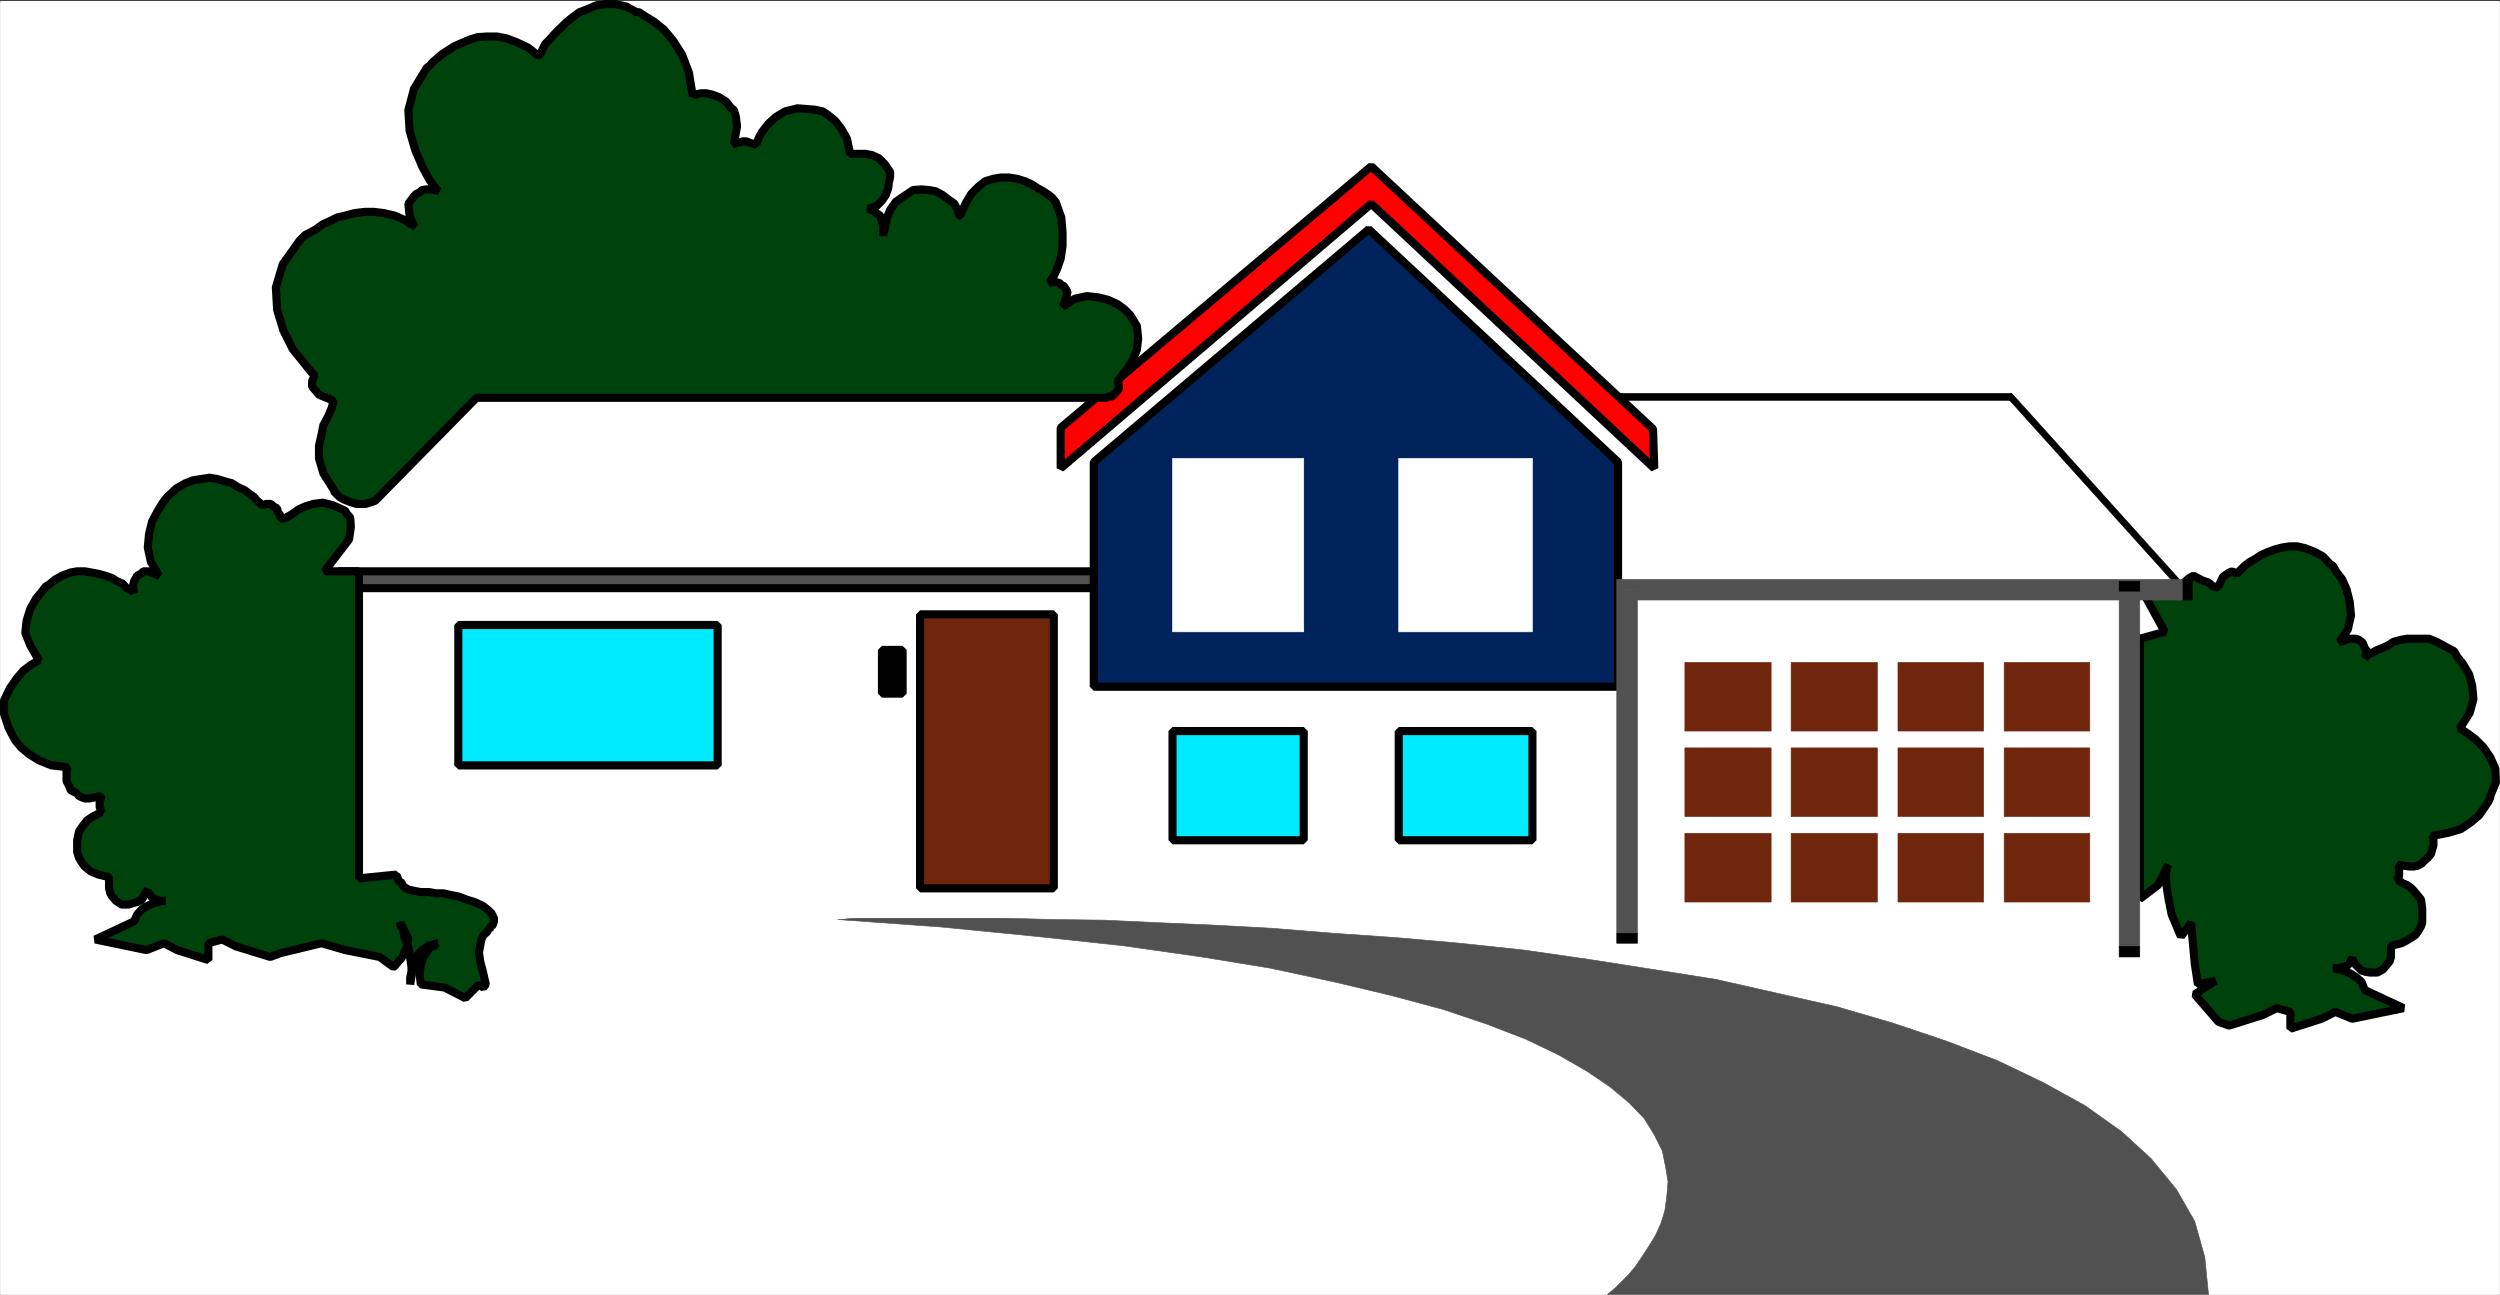
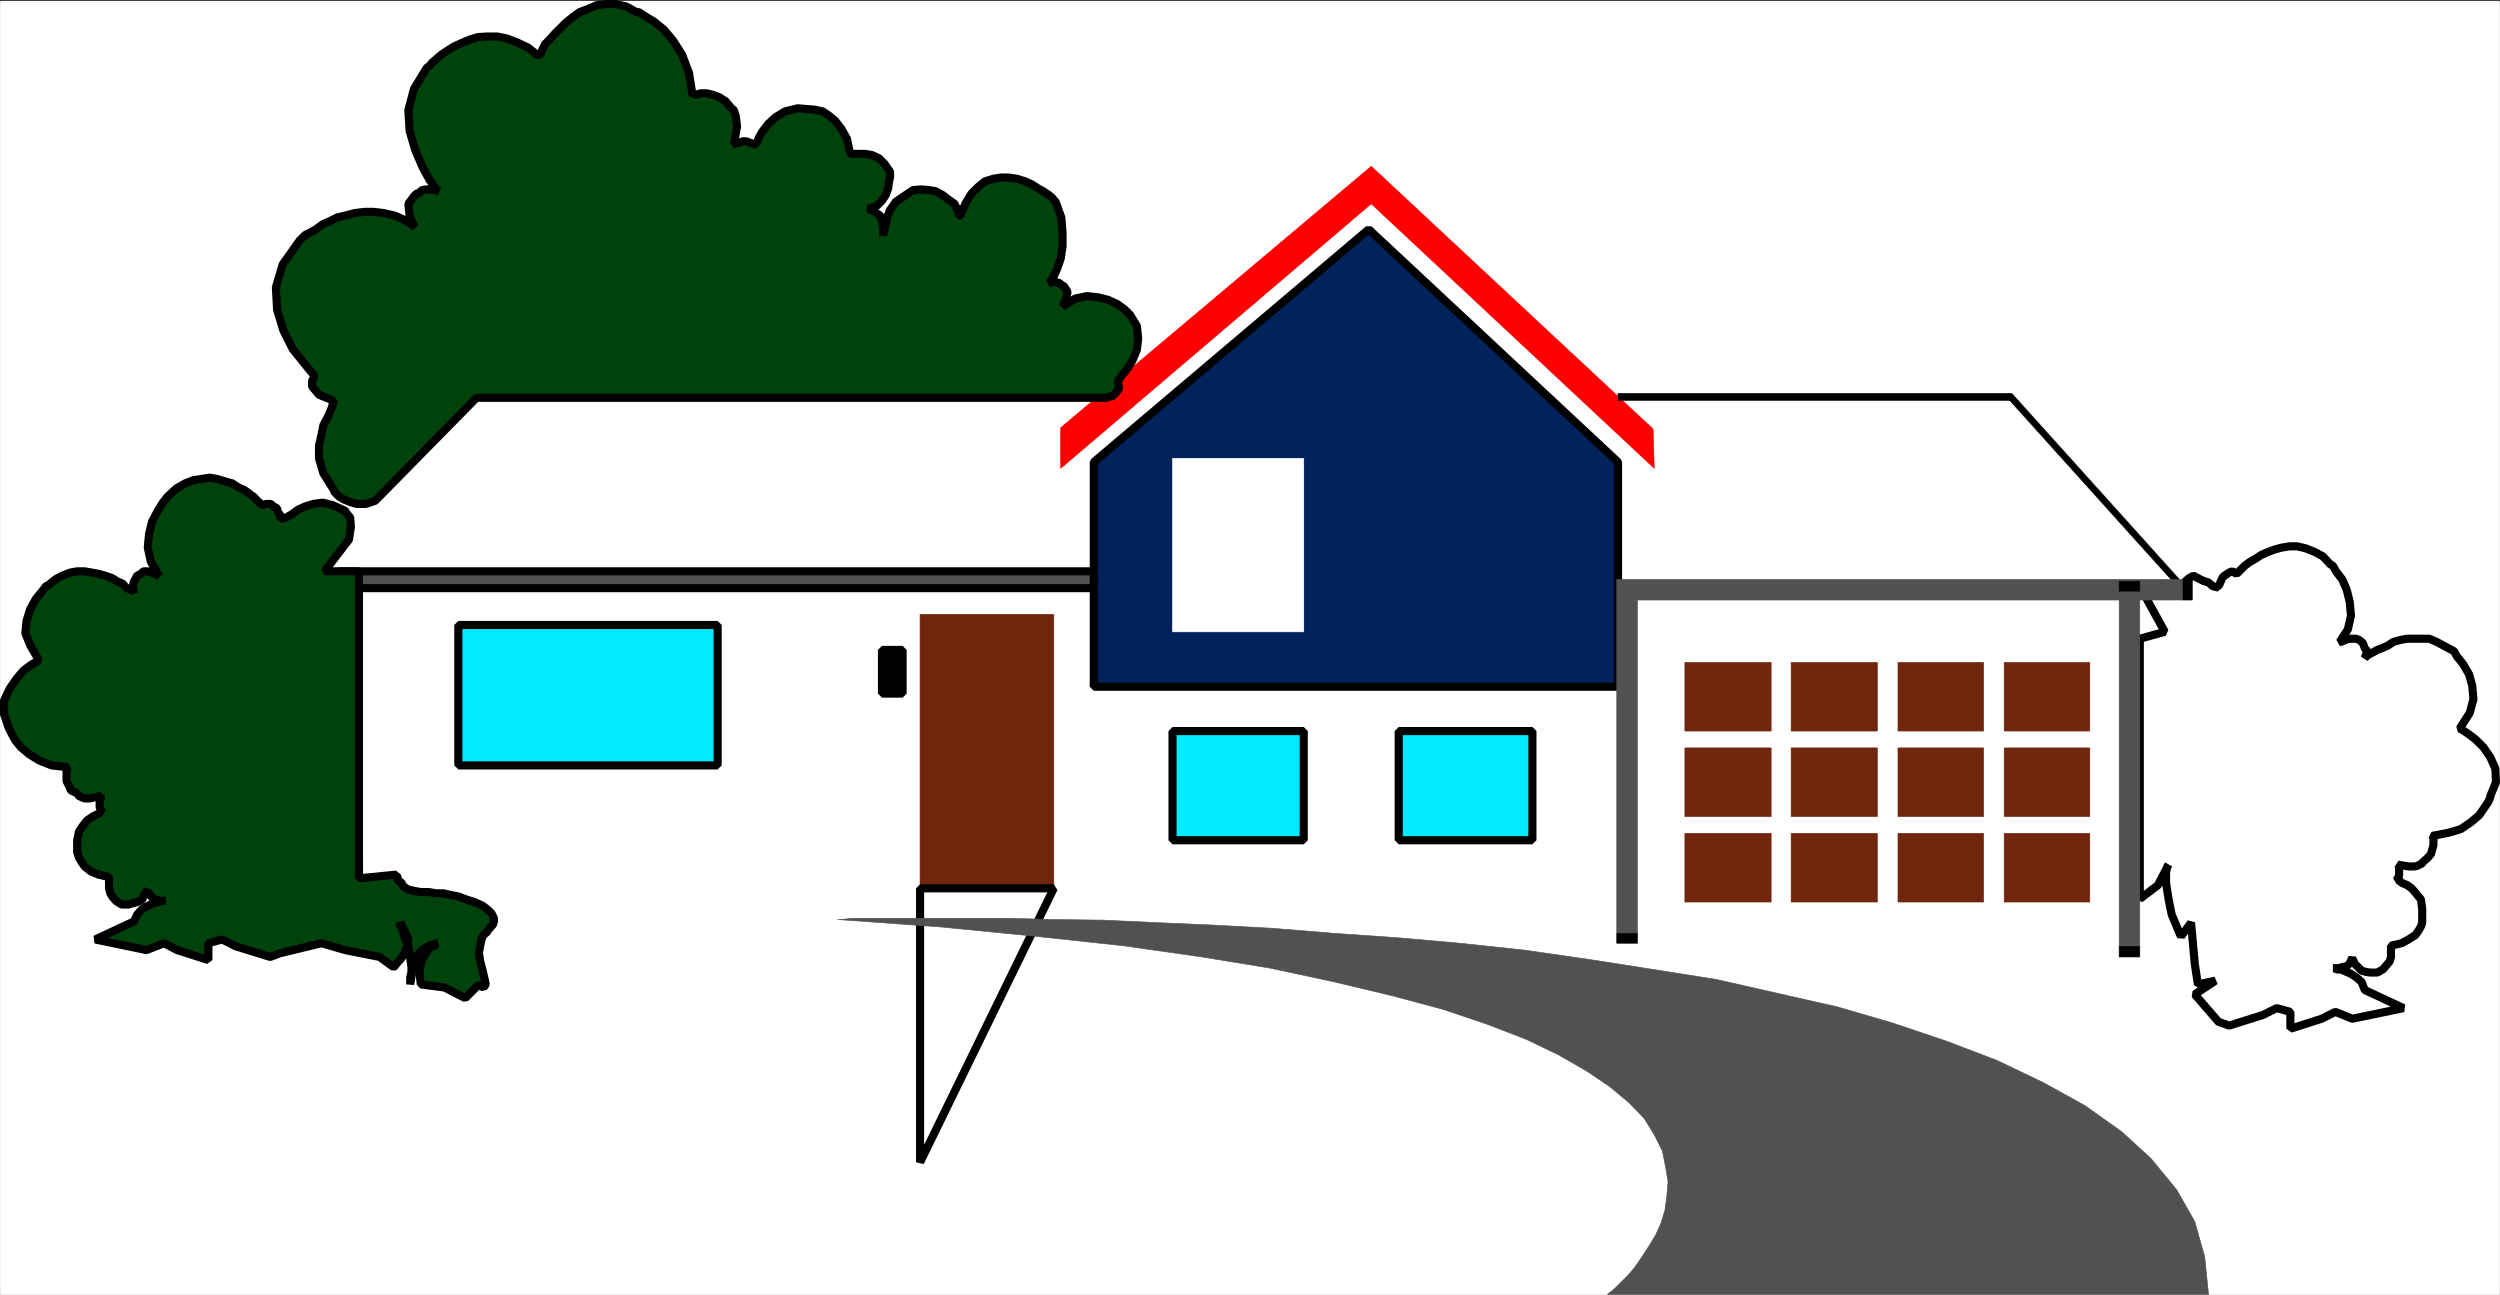
<svg xmlns="http://www.w3.org/2000/svg" width="2997.754" height="1552.7">
  <rect width="100%" height="100%" fill="#333333" stroke="none" />
  <defs>
    <clipPath id="a">
      <path d="M0 0h2997.016v1549.8H0Zm0 0" />
    </clipPath>
    <clipPath id="b">
      <path d="M2558 645h440.969v593H2558Zm0 0" />
    </clipPath>
    <clipPath id="c">
      <path d="M1003 1097h1646v453.781H1003Zm0 0" />
    </clipPath>
  </defs>
  <path fill="#fff" d="M.372 1552.329h2997.015V1.118H.372Zm0 0" />
  <g clip-path="url(#a)" transform="translate(.372 2.606)">
    <path fill="#fff" fill-rule="evenodd" stroke="#fff" stroke-linecap="square" stroke-linejoin="bevel" stroke-miterlimit="10" stroke-width=".743" d="M0 1549.723h2997.016V-1.488H0Zm0 0" />
  </g>
  <path fill="#00235c" fill-rule="evenodd" stroke="#00235c" stroke-linecap="square" stroke-linejoin="bevel" stroke-miterlimit="10" stroke-width=".743" d="M1940.2 554.106v269.36h-628.649v-269.36l329.692-279.133Zm0 0" />
  <path fill="none" stroke="#000" stroke-linecap="square" stroke-linejoin="bevel" stroke-miterlimit="10" stroke-width="9.736" d="M1940.2 554.106v269.36h-628.649v-269.36l329.692-279.133Zm0 0" />
  <path fill="red" fill-rule="evenodd" stroke="red" stroke-linecap="square" stroke-linejoin="bevel" stroke-miterlimit="10" stroke-width=".743" d="M1982.157 514.462 1644.255 199.43l-372.39 313.504v48.641l372.39-317.258 339.386 317.258zm0 0" />
-   <path fill="none" stroke="#000" stroke-linecap="square" stroke-linejoin="bevel" stroke-miterlimit="10" stroke-width="9.736" d="M1982.157 514.462 1644.255 199.43l-372.39 313.504v48.641l372.39-317.258 339.386 317.258zm0 0" />
  <path fill="#00420c" fill-rule="evenodd" stroke="#00420c" stroke-linecap="square" stroke-linejoin="bevel" stroke-miterlimit="10" stroke-width=".743" d="M449.903 600.481 571.31 477.04h756l1.485-1.524h4.496l2.27-2.23 2.972-3.008 3.008-3.715v-4.496l-1.485-5.242 1.485-1.484 3.754-5.239 6.726-8.25 5.98-9.738 5.282-12.707 1.484-13.45-1.484-14.976-8.25-13.488-1.527-1.484-5.239-5.243-8.21-5.98-11.262-5.238-11.965-3.012-13.488-1.488-14.274 3.011-14.973 9.739 1.524-3.012 2.973-8.25 1.523-6.727-4.496-6.722-3.012-1.489-2.265-2.265-5.985-1.489-6.722 1.489 1.484-1.489 4.496-6.722 3.754-8.25 4.496-12.711 2.23-14.973v-16.46l-1.488-17.95-6.762-18.726-1.488-1.489-2.226-2.968-4.496-3.754-6.766-4.497-6.727-3.753-6.761-4.457-8.25-3.754-9.739-3.012-9.734-1.484h-9.734l-8.997 1.484-9.734 3.012-8.25 6.722-8.21 8.25-6.766 11.223-6.723 14.937h-1.527l-1.485-6.726-3.754-7.469-7.468-5.238-6.766-5.238-8.25-4.497-8.25-1.488-8.953-.742-9.774.742-11.222 7.469-9.735 6.727-6.765 9.734-3.715 8.992-1.524 8.211-1.488 6.766-1.484 4.457v3.011-11.222l-1.524-6.727-2.23-6.762-4.496-2.972-3.754-3.012-3.012-.742-2.969-1.484 9.735-3.012 6.726-6.727 4.496-6.722 3.008-8.25.746-6.727 1.485-6.727v-5.98l-6.727-9.734-6.761-6.727-8.211-3.754-8.25-1.484h-17.989l-3.754-17.988-6.722-11.965-7.508-9.735-8.25-6.726-6.727-4.496-6.765-1.485-3.711-.742h-1.528l-17.984-1.488-14.977 3.715-11.222 6.765-8.992 8.211-7.508 9.735-3.754 6.726-2.969 7.508v.742l-3.754-.742-4.496-1.527-3.754-1.485h-4.496l-3.754 1.485h-2.972l-2.27 1.527h-1.484l3.754-20.961-1.524-12-2.23-7.469-3.012-2.23-6.723-8.25-8.25-5.238-8.25-2.973-6.726-1.524h-6.766l-5.98 1.524h-2.27l-1.484 1.484-4.496-27.68-8.25-21.703-10.48-16.46-11.223-13.489-12.004-9.695-11.22-6.766-6.765-4.496h-3.011L751.13 7.841l-12.746-2.973H726.38l-11.223 1.488-10.477 4.496-9.734 3.715-8.25 6.02-8.254 6.726-6.722 6.727-6.766 6.722-5.98 6.766-5.243 5.238-3.008 5.985-2.23 5.238-1.523 1.484-1.489 1.489-12.004-9.739-14.23-6.722-11.965-4.496-11.262-2.23h-11.965l-11.257.741-9.739 3.012-10.476 4.457-8.25 3.754-8.25 5.238-6.727 4.496-6.023 5.243-5.238 4.496-2.973 3.715-2.266 1.523-1.488 1.484-14.973 24.672-6.765 25.457 1.484 24.711 6.766 23.184 8.992 20.96 8.25 14.973 8.21 11.223 3.013 2.23-5.239-1.488-5.984-.742h-3.754l-5.238.742-3.012 2.973-3.75 1.523-2.973 2.973-6.765 8.992 1.484 14.195 3.754 8.993L497.88 272l-12.746-8.25-11.965-5.239-12.746-2.972-12.004-1.485h-11.223l-12.004 1.485-11.219 2.972-9.738 2.266-8.992 4.496-8.25 3.715-8.25 5.984-6.727 3.754-6.02 3.008-6.726 6.727-20.254 28.425-8.21 27.684 1.484 26.941 7.508 24.711 11.222 22.442 12.746 15.719 8.993 11.222 4.5 4.496-3.012 6.723v6.727l4.496 5.238 3.754 4.496 5.238 2.23 7.508 3.012 2.226 1.484h3.012l-3.012 9.739-3.75 8.992-5.984 11.219-2.226 11.222-3.012 13.453v14.973l5.238 17.95 12.746 20.214v1.485l2.973 3.011 3.754 3.754 5.238 2.969 7.508 3.012 7.508 2.23h11.222zm0 0" />
  <path fill="none" stroke="#000" stroke-linecap="square" stroke-linejoin="bevel" stroke-miterlimit="10" stroke-width="9.736" d="M449.903 600.481 571.31 477.04h756l1.485-1.524h4.496l2.27-2.23 2.972-3.008 3.008-3.715v-4.496l-1.485-5.242 1.485-1.484 3.754-5.239 6.726-8.25 5.98-9.738 5.282-12.707 1.484-13.45-1.484-14.976-8.25-13.488-1.527-1.484-5.239-5.243-8.21-5.98-11.262-5.238-11.965-3.012-13.488-1.488-14.274 3.011-14.973 9.739 1.524-3.012 2.973-8.25 1.523-6.727-4.496-6.722-3.012-1.489-2.265-2.265-5.985-1.489-6.722 1.489 1.484-1.489 4.496-6.722 3.754-8.25 4.496-12.711 2.23-14.973v-16.46l-1.488-17.95-6.762-18.726-1.488-1.489-2.226-2.968-4.496-3.754-6.766-4.497-6.727-3.753-6.761-4.457-8.25-3.754-9.739-3.012-9.734-1.484h-9.734l-8.997 1.484-9.734 3.012-8.25 6.722-8.21 8.25-6.766 11.223-6.723 14.937h-1.527l-1.485-6.726-3.754-7.469-7.468-5.238-6.766-5.238-8.25-4.497-8.25-1.488-8.953-.742-9.774.742-11.222 7.469-9.735 6.727-6.765 9.734-3.715 8.992-1.524 8.211-1.488 6.766-1.484 4.457v3.011-11.222l-1.524-6.727-2.23-6.762-4.496-2.972-3.754-3.012-3.012-.742-2.969-1.484 9.735-3.012 6.726-6.727 4.496-6.722 3.008-8.25.746-6.727 1.485-6.727v-5.98l-6.727-9.734-6.761-6.727-8.211-3.754-8.25-1.484h-17.989l-3.754-17.988-6.722-11.965-7.508-9.735-8.25-6.726-6.727-4.496-6.765-1.485-3.711-.742h-1.528l-17.984-1.488-14.977 3.715-11.222 6.765-8.992 8.211-7.508 9.735-3.754 6.726-2.969 7.508v.742l-3.754-.742-4.496-1.527-3.754-1.485h-4.496l-3.754 1.485h-2.972l-2.27 1.527h-1.484l3.754-20.961-1.524-12-2.23-7.469-3.012-2.23-6.723-8.25-8.25-5.238-8.25-2.973-6.726-1.524h-6.766l-5.98 1.524h-2.27l-1.484 1.484-4.496-27.68-8.25-21.703-10.48-16.46-11.223-13.489-12.004-9.695-11.22-6.766-6.765-4.496h-3.011L751.13 7.841l-12.746-2.973H726.38l-11.223 1.488-10.477 4.496-9.734 3.715-8.25 6.02-8.254 6.726-6.722 6.727-6.766 6.722-5.98 6.766-5.243 5.238-3.008 5.985-2.23 5.238-1.523 1.484-1.489 1.489-12.004-9.739-14.23-6.722-11.965-4.496-11.262-2.23h-11.965l-11.257.741-9.739 3.012-10.476 4.457-8.25 3.754-8.25 5.238-6.727 4.496-6.023 5.243-5.238 4.496-2.973 3.715-2.266 1.523-1.488 1.484-14.973 24.672-6.765 25.457 1.484 24.711 6.766 23.184 8.992 20.96 8.25 14.973 8.21 11.223 3.013 2.23-5.239-1.488-5.984-.742h-3.754l-5.238.742-3.012 2.973-3.75 1.523-2.973 2.973-6.765 8.992 1.484 14.195 3.754 8.993L497.88 272l-12.746-8.25-11.965-5.239-12.746-2.972-12.004-1.485h-11.223l-12.004 1.485-11.219 2.972-9.738 2.266-8.992 4.496-8.25 3.715-8.25 5.984-6.727 3.754-6.02 3.008-6.726 6.727-20.254 28.425-8.21 27.684 1.484 26.941 7.508 24.711 11.222 22.442 12.746 15.719 8.993 11.222 4.5 4.496-3.012 6.723v6.727l4.496 5.238 3.754 4.496 5.238 2.23 7.508 3.012 2.226 1.484h3.012l-3.012 9.739-3.75 8.992-5.984 11.219-2.226 11.222-3.012 13.453v14.973l5.238 17.95 12.746 20.214v1.485l2.973 3.011 3.754 3.754 5.238 2.969 7.508 3.012 7.508 2.23h11.222zm0 0" />
  <path fill="#00ebff" fill-rule="evenodd" stroke="#00ebff" stroke-linecap="square" stroke-linejoin="bevel" stroke-miterlimit="10" stroke-width=".743" d="M860.532 917.778V749.411h-310.96v168.367zm0 0" />
  <path fill="none" stroke="#000" stroke-linecap="square" stroke-linejoin="bevel" stroke-miterlimit="10" stroke-width="9.736" d="M860.532 917.778V749.411h-310.96v168.367zm0 0" />
-   <path fill="#fff" fill-rule="evenodd" stroke="#fff" stroke-linecap="square" stroke-linejoin="bevel" stroke-miterlimit="10" stroke-width=".743" d="M1837.524 757.622V549.61h-160.308v208.012zm0 0" />
  <path fill="#70260c" fill-rule="evenodd" stroke="#70260c" stroke-linecap="square" stroke-linejoin="bevel" stroke-miterlimit="10" stroke-width=".743" d="M1263.614 1065.184v-328.52h-160.348v328.52zm0 0" />
-   <path fill="none" stroke="#000" stroke-linecap="square" stroke-linejoin="bevel" stroke-miterlimit="10" stroke-width="9.736" d="M1263.614 1065.184v-328.52h-160.348v328.52zm0 0" />
+   <path fill="none" stroke="#000" stroke-linecap="square" stroke-linejoin="bevel" stroke-miterlimit="10" stroke-width="9.736" d="M1263.614 1065.184h-160.348v328.52zm0 0" />
  <path fill="#00ebff" fill-rule="evenodd" stroke="#00ebff" stroke-linecap="square" stroke-linejoin="bevel" stroke-miterlimit="10" stroke-width=".743" d="M1837.524 1007.552V876.606h-160.308v130.946zm0 0" />
  <path fill="none" stroke="#000" stroke-linecap="square" stroke-linejoin="bevel" stroke-miterlimit="10" stroke-width="9.736" d="M1837.524 1007.552V876.606h-160.308v130.946zm0 0" />
  <path fill="#fff" fill-rule="evenodd" stroke="#fff" stroke-linecap="square" stroke-linejoin="bevel" stroke-miterlimit="10" stroke-width=".743" d="M1563.317 757.622V549.61h-157.34v208.012zm0 0" />
  <path fill="#00ebff" fill-rule="evenodd" stroke="#00ebff" stroke-linecap="square" stroke-linejoin="bevel" stroke-miterlimit="10" stroke-width=".743" d="M1563.317 1007.552V876.606h-157.34v130.946zm0 0" />
  <path fill="none" stroke="#000" stroke-linecap="square" stroke-linejoin="bevel" stroke-miterlimit="10" stroke-width="9.736" d="M1563.317 1007.552V876.606h-157.34v130.946zm0 0" />
  <path fill-rule="evenodd" stroke="#000" stroke-linecap="square" stroke-linejoin="bevel" stroke-miterlimit="10" stroke-width=".743" d="M1057.56 831.716v-52.391h24.75v52.39zm0 0" />
  <path fill="none" stroke="#000" stroke-linecap="square" stroke-linejoin="bevel" stroke-miterlimit="10" stroke-width="9.736" d="M1057.56 831.716v-52.391h24.75v52.39zm0 0" />
  <path fill="#515151" fill-rule="evenodd" stroke="#515151" stroke-linecap="square" stroke-linejoin="bevel" stroke-miterlimit="10" stroke-width=".743" d="M405.723 705.266v-20.214h905.829v20.214zm0 0" />
  <path fill="none" stroke="#000" stroke-linecap="square" stroke-linejoin="bevel" stroke-miterlimit="10" stroke-width="9.736" d="M405.723 705.266v-20.214h905.829v20.214zm0 0" />
  <path fill="#00420c" fill-rule="evenodd" stroke="#00420c" stroke-linecap="square" stroke-linejoin="bevel" stroke-miterlimit="10" stroke-width=".743" d="M430.434 995.587V685.052H389.22l29.25-38.16 2.226-14.977-.742-11.219-4.496-5.242-1.485-2.969-15.015-6.765-11.965-2.973-11.262 1.488-9.734 3.008-8.211 3.715-8.25 5.984-6.766 3.754-6.726 1.484v-4.457l-3.008-3.753-.746-4.497-4.496-2.23-3.008-3.008h-5.242l-5.239 1.485-3.011-2.973-2.969-2.266-3.754-4.457-5.242-3.754-5.98-4.496-8.25-3.754-6.766-4.457-8.25-2.27-9.735-2.972-8.992-1.523-9.738 1.523-9.734 1.488-9.739 3.754-10.476 5.98-9.739 8.954-1.523 1.527-5.238 6.723-5.985 9.738-6.761 12.707-3.715 14.973-1.528 16.465 3.754 17.203 9.739 16.46-2.23-.741-3.013-1.489-4.496-1.523-3.754-1.488h-5.238l-2.972 3.011-4.497 2.23-.78 1.485-2.973 5.238-1.524 5.985 1.524 8.25-1.524-3.012-3.715-1.484-4.496-2.23-3.754-4.497-6.765-3.012-5.98-3.754-8.25-2.968-8.212-2.23-8.25-1.524-8.25-1.488h-8.992l-8.25 1.488-9.738 3.754-8.25 4.496-8.211 6.726-3.012 1.485-5.238 6.765-6.766 8.211-6.722 11.965-4.497 14.23-1.527 14.977 6.024 14.934L46.82 792.07l-2.226.742-7.508 4.496-8.992 6.727-8.25 9.734-8.25 11.965-6.727 14.195v16.5l5.238 15.676 1.489 3.012 2.265 4.496 4.496 8.211 6.727 8.25 9.734 8.21 12.004 7.509 14.977 5.984 19.511 2.227-1.527 3.011v13.45l3.012 5.984 2.23 5.238 7.508 3.754v1.485h.742l1.485 1.527 3.011 1.484 3.754 1.485h5.98l6.766-1.485 6.727-1.484v2.969l-1.488 3.754v6.726l2.972 5.98h-1.484l-3.754 2.27-5.984 2.973-6.723 4.496-5.281 6.723-4.496 6.726-2.227 10.48v14.231l.742 2.23 1.485 4.497 3.011 5.238 3.754 5.238 7.508 5.984 8.992 3.754 12.707 3.012v13.45l1.524 5.98 2.23 3.754 4.496 5.238 6.766 4.5h8.21l5.24-1.527 5.276-1.485 5.985-3.011 2.226-5.239 4.496-6.726v3.011l1.528 1.485 1.484 2.23 2.23 3.012 4.497 2.227 5.277 1.523h6.727-3.754l-5.985 1.488-5.238 1.485-6.766 3.011-6.722 3.754-5.985 6.727-3.753 8.21-46.45 21.7 61.426 12.746 20.996-8.25 15.719 8.25 37.457 11.965v-20.215l16.5-4.496 16.46 8.25 41.212 12.707 12.004-4.496 49.465-11.965 28.464 8.25 41.211 8.211 16.461 11.965 1.524-.742 2.23-2.973 5.98-6.766 3.755-6.722 3.011-8.211 1.485-8.25-4.496-9.738-5.239-9.696v2.973l3.008 5.238 2.23 9.734 4.497 10.481 2.27 14.191 1.484 10.48v11.223l-1.485 9.735v-8.211l1.485-6.766 3.011-9.695 3.715-9.734 6.02-6.727 8.21-5.238 10.52-3.012h-1.527l-2.227 3.012-5.984 2.226-3.754 5.985-4.496 6.722-2.266 8.25-1.488 10.48 1.488 12.708 28.504 3.754 24.711 12.707 16.461-16.461 1.523 1.484 3.754 2.27 2.973-3.754-3.754-16.461-2.973-11.223-1.523-10.476 1.523-8.211 1.489-7.508 2.265-5.238 4.496-3.715 1.489-3.012h1.484l.742-2.972 3.012-2.266 1.484-4.496v-3.715l-2.968-6.023-3.754-3.715-6.766-5.239-9.734-4.496-9.739-3.011-9.734-3.715-8.25-1.524-9.738-2.23h-8.992l-8.25-1.485h-9.735l-8.21-1.484-6.766-1.527-5.98-3.715-2.27-4.496-4.496-3.012v-3.71l-1.485-1.528v-1.485l-44.965 4.497zm0 0" />
  <path fill="none" stroke="#000" stroke-linecap="square" stroke-linejoin="bevel" stroke-miterlimit="10" stroke-width="9.736" d="M430.434 995.587V685.052H389.22l29.25-38.16 2.226-14.977-.742-11.219-4.496-5.242-1.485-2.969-15.015-6.765-11.965-2.973-11.262 1.488-9.734 3.008-8.211 3.715-8.25 5.984-6.766 3.754-6.726 1.484v-4.457l-3.008-3.753-.746-4.497-4.496-2.23-3.008-3.008h-5.242l-5.239 1.485-3.011-2.973-2.969-2.266-3.754-4.457-5.242-3.754-5.98-4.496-8.25-3.754-6.766-4.457-8.25-2.27-9.735-2.972-8.992-1.523-9.738 1.523-9.734 1.488-9.739 3.754-10.476 5.98-9.739 8.954-1.523 1.527-5.238 6.723-5.985 9.738-6.761 12.707-3.715 14.973-1.528 16.465 3.754 17.203 9.739 16.46-2.23-.741-3.013-1.489-4.496-1.523-3.754-1.488h-5.238l-2.972 3.011-4.497 2.23-.78 1.485-2.973 5.238-1.524 5.985 1.524 8.25-1.524-3.012-3.715-1.484-4.496-2.23-3.754-4.497-6.765-3.012-5.98-3.754-8.25-2.968-8.212-2.23-8.25-1.524-8.25-1.488h-8.992l-8.25 1.488-9.738 3.754-8.25 4.496-8.211 6.726-3.012 1.485-5.238 6.765-6.766 8.211-6.722 11.965-4.497 14.23-1.527 14.977 6.024 14.934L46.82 792.07l-2.226.742-7.508 4.496-8.992 6.727-8.25 9.734-8.25 11.965-6.727 14.195v16.5l5.238 15.676 1.489 3.012 2.265 4.496 4.496 8.211 6.727 8.25 9.734 8.21 12.004 7.509 14.977 5.984 19.511 2.227-1.527 3.011v13.45l3.012 5.984 2.23 5.238 7.508 3.754v1.485h.742l1.485 1.527 3.011 1.484 3.754 1.485h5.98l6.766-1.485 6.727-1.484v2.969l-1.488 3.754v6.726l2.972 5.98h-1.484l-3.754 2.27-5.984 2.973-6.723 4.496-5.281 6.723-4.496 6.726-2.227 10.48v14.231l.742 2.23 1.485 4.497 3.011 5.238 3.754 5.238 7.508 5.984 8.992 3.754 12.707 3.012v13.45l1.524 5.98 2.23 3.754 4.496 5.238 6.766 4.5h8.21l5.24-1.527 5.276-1.485 5.985-3.011 2.226-5.239 4.496-6.726v3.011l1.528 1.485 1.484 2.23 2.23 3.012 4.497 2.227 5.277 1.523h6.727-3.754l-5.985 1.488-5.238 1.485-6.766 3.011-6.722 3.754-5.985 6.727-3.753 8.21-46.45 21.7 61.426 12.746 20.996-8.25 15.719 8.25 37.457 11.965v-20.215l16.5-4.496 16.46 8.25 41.212 12.707 12.004-4.496 49.465-11.965 28.464 8.25 41.211 8.211 16.461 11.965 1.524-.742 2.23-2.973 5.98-6.766 3.755-6.722 3.011-8.211 1.485-8.25-4.496-9.738-5.239-9.696v2.973l3.008 5.238 2.23 9.734 4.497 10.481 2.27 14.191 1.484 10.48v11.223l-1.485 9.735v-8.211l1.485-6.766 3.011-9.695 3.715-9.734 6.02-6.727 8.21-5.238 10.52-3.012h-1.527l-2.227 3.012-5.984 2.226-3.754 5.985-4.496 6.722-2.266 8.25-1.488 10.48 1.488 12.708 28.504 3.754 24.711 12.707 16.461-16.461 1.523 1.484 3.754 2.27 2.973-3.754-3.754-16.461-2.973-11.223-1.523-10.476 1.523-8.211 1.489-7.508 2.265-5.238 4.496-3.715 1.489-3.012h1.484l.742-2.972 3.012-2.266 1.484-4.496v-3.715l-2.968-6.023-3.754-3.715-6.766-5.239-9.734-4.496-9.739-3.011-9.734-3.715-8.25-1.524-9.738-2.23h-8.992l-8.25-1.485h-9.735l-8.21-1.484-6.766-1.527-5.98-3.715-2.27-4.496-4.496-3.012v-3.71l-1.485-1.528v-1.485l-44.965 4.497zm0 0" />
-   <path fill="#00420c" fill-rule="evenodd" stroke="#00420c" stroke-linecap="square" stroke-linejoin="bevel" stroke-miterlimit="10" stroke-width=".743" d="m2660.227 1225.298 12.746 4.496 40.43-12.707 16.5-8.25 16.5 4.496v20.215l37.457-11.965 16.461-8.25 20.254 8.25 61.43-12.746-46.453-21.7-3.754-9.699-5.98-5.238-6.766-4.496-5.239-2.27-6.726-2.968h-4.496l-3.754-1.489h-1.485 6.723l5.242-1.523 4.496-.742 3.012-2.973 2.227-3.012v-1.484l1.523-2.27 2.973 6.766 3.754 3.715 4.496 4.496 5.238 1.484 5.242.785h8.25l6.762-3.753 4.5-5.243 3.71-4.496 1.528-5.238v-13.45l12.707-3.01 8.25-4.497 8.25-5.238 3.754-5.242 3.012-5.239 1.484-4.457v-16.46l-1.484-11.262-6.024-7.47-5.238-5.98-5.238-3.754-6.766-2.972-2.973-3.012h-3.011l3.012-5.238v-11.223l-1.485-2.226 8.211 1.484 5.238.742h6.024l3.754-.742 2.968-1.484 3.012-1.528.742-1.484 5.985-5.238 3.754-4.497 1.484-5.242 1.523-5.238v-8.21l-1.523-3.013 19.512-3.714 14.972-4.497 12.004-8.25 9.739-8.21 6.722-9.735 4.5-6.726 2.266-5.239v-1.484l6.726-16.461-.742-16.461-5.984-13.492-8.25-11.965-9.735-9.734-8.996-6.727-6.761-4.496-2.973-1.484 11.965-18.73 4.496-16.462-1.485-16.46-3.753-13.45-7.508-12.746-6.727-8.211-3.754-6.727-3.008-1.523-9.738-5.242-8.21-4.457-8.993-3.754h-26.234l-8.25 1.488-8.25 2.266-6.727 4.457-6.765 3.012-5.98 2.23-5.243 3.008-4.496 2.23-2.227 1.524-3.011 2.972 3.011-8.21-3.011-3.754-2.266-5.98-1.488-1.49-3.012-2.265-3.711-1.488h-8.25l-4.5 1.488-3.008 1.484-2.23.782h-1.524l9.774-14.973 3.715-16.46-1.485-16.466-3.754-14.972-5.242-11.965-7.504-9.738-3.715-6.723-3.011-1.527-8.993-9.696-9.738-5.238-11.258-4.496-9.738-2.27h-8.992l-9.734 1.528-8.25 2.226-8.211 3.012-8.25 3.715-6.766 4.496-6.727 3.754-5.98 4.496-3.754 3.715-3.012 3.008-2.972 3.011-5.278-3.011-3.715 1.488-4.496 3.012-3.011 2.226-2.227 4.496-1.527 3.754-1.485 2.973v1.523l-6.765-1.523-5.239-4.496-6.726-2.23-5.98-3.013-5.278-2.968-5.242 2.968-4.496 3.754-3.754 9.739h-14.973l-8.25-1.489-8.21 1.489h-7.509l-5.238 1.484-2.27 3.012 25.493 46.37-29.988 8.25v312.02l21.738-16.46 12.746-24.672-1.485 2.226-1.523 7.508v11.965l3.008 19.433 3.754 18.73 5.984 14.192 3.754 8.992 1.484 3.012 12.004-16.46 4.496 49.382 3.754 24.672 20.957-4.496-24.71 16.46zm0 0" />
  <g clip-path="url(#b)" transform="translate(.372 2.606)">
    <path fill="none" stroke="#000" stroke-linecap="square" stroke-linejoin="bevel" stroke-miterlimit="10" stroke-width="9.736" d="m2659.855 1222.691 12.747 4.497 40.43-12.708 16.5-8.25 16.5 4.497v20.214l37.456-11.964 16.461-8.25 20.254 8.25 61.43-12.747-46.453-21.699-3.754-9.699-5.98-5.238-6.766-4.496-5.239-2.27-6.726-2.969h-4.496l-3.754-1.488h-1.485 6.723l5.242-1.523 4.496-.743 3.012-2.972 2.227-3.012v-1.484l1.523-2.27 2.973 6.766 3.754 3.715 4.496 4.496 5.238 1.484 5.242.785h8.25l6.762-3.754 4.5-5.242 3.71-4.496 1.528-5.238v-13.45l12.707-3.011 8.25-4.496 8.25-5.238 3.754-5.243 3.012-5.238 1.484-4.457v-16.46l-1.484-11.263-6.024-7.468-5.238-5.98-5.238-3.755-6.766-2.972-2.972-3.012h-3.012l3.012-5.238v-11.223l-1.485-2.227 8.211 1.485 5.238.742h6.024l3.754-.742 2.969-1.485 3.011-1.527.742-1.484 5.985-5.239 3.754-4.496 1.484-5.242 1.524-5.238v-8.211l-1.524-3.012 19.512-3.715 14.972-4.496 12.004-8.25 9.739-8.21 6.722-9.735 4.5-6.727 2.266-5.238v-1.484l6.727-16.461-.743-16.461-5.984-13.492-8.25-11.965-9.734-9.735-8.996-6.726-6.762-4.496-2.973-1.485 11.965-18.73 4.496-16.461-1.484-16.461-3.754-13.45-7.508-12.745-6.727-8.211-3.754-6.727-3.007-1.523-9.739-5.242-8.21-4.457-8.993-3.754h-26.234l-8.25 1.488-8.25 2.266-6.727 4.457-6.765 3.011-5.98 2.23-5.243 3.009-4.496 2.23-2.227 1.523-3.011 2.973 3.011-8.21-3.011-3.755-2.266-5.98-1.488-1.488-3.012-2.266-3.71-1.488h-8.25l-4.5 1.488-3.009 1.484-2.23.782h-1.524l9.774-14.973 3.715-16.461-1.485-16.465-3.754-14.973-5.242-11.964-7.504-9.739-3.715-6.722-3.011-1.528-8.992-9.695-9.739-5.238-11.258-4.496-9.738-2.27h-8.992l-9.734 1.527-8.25 2.227-8.211 3.012-8.25 3.715-6.766 4.496-6.727 3.754-5.98 4.496-3.754 3.715-3.012 3.007-2.972 3.012-5.278-3.012-3.714 1.489-4.497 3.011-3.011 2.227-2.227 4.496-1.527 3.754-1.485 2.973v1.523l-6.765-1.523-5.238-4.497-6.727-2.23-5.98-3.012-5.278-2.969-5.242 2.97-4.496 3.753-3.754 9.738h-14.973l-8.25-1.488-8.21 1.488h-7.508l-5.239 1.485-2.27 3.012 25.493 46.37-29.988 8.25v312.02l21.738-16.46 12.746-24.673-1.484 2.227-1.524 7.508v11.965l3.008 19.433 3.754 18.73 5.984 14.192 3.754 8.992 1.485 3.012 12.004-16.461 4.496 49.383 3.754 24.672 20.957-4.496-24.711 16.46zm0 0" />
  </g>
  <path fill="#515151" fill-rule="evenodd" d="M1004.384 1102.602h4.496l13.488-1.484h185.059l56.187 1.484 59.941.742 64.438 3.012 68.188 2.973 68.933 3.754 73.43 5.98 75.66 5.238 76.441 6.727 77.145 8.25 77.926 11.223 76.441 11.965 75.656 11.964 145.375 32.922 66.664 19.473 64.438 21.7 60.683 23.187 54.7 26.195 50.207 27.684 44.222 31.433 35.188 32.18 30.734 37.422 21.738 38.16 11.965 42.617 4.496 44.926h-720.77l1.49-1.524 3.007-2.23 5.242-4.496 6.762-6.723 8.21-8.25 8.25-9.699 8.25-12.004 8.25-12.707 8.212-13.45 6.765-14.976 4.496-14.972 2.231-16.461 1.523-17.95-3.011-17.984-3.754-18.691-9.735-19.473-11.964-19.43-17.985-18.73-23.226-19.434-27.723-18.726-33.742-19.434-38.946-18.73-46.449-17.946-53.215-17.949-61.425-16.46-68.934-16.462-76.441-16.46-82.422-13.489-94.387-13.45-104.164-11.222-113.86-11.223zm0 0" />
  <g clip-path="url(#c)" transform="translate(.372 2.606)">
    <path fill="none" stroke="#515151" stroke-linecap="square" stroke-linejoin="bevel" stroke-miterlimit="10" stroke-width=".743" d="M1004.012 1099.996h4.496l13.488-1.484h185.059l56.187 1.484 59.942.742 64.437 3.012 68.188 2.973 68.933 3.754 73.43 5.98 75.66 5.238 76.441 6.727 77.145 8.25 77.926 11.223 76.441 11.964 75.656 11.965 145.375 32.922 66.664 19.473 64.438 21.699 60.684 23.187 54.699 26.196 50.207 27.683 44.222 31.434 35.188 32.18 30.734 37.422 21.739 38.16 11.964 42.617 4.497 44.926h-720.77l1.488-1.524 3.008-2.23 5.242-4.496 6.762-6.723 8.211-8.25 8.25-9.7 8.25-12.003 8.25-12.707 8.21-13.45 6.767-14.976 4.496-14.973 2.23-16.46 1.524-17.95-3.012-17.984-3.754-18.692-9.734-19.472-11.965-19.43-17.985-18.73-23.226-19.434-27.723-18.727-33.742-19.433-38.945-18.73-46.45-17.946-53.214-17.95-61.426-16.46-68.934-16.461-76.441-16.46-82.422-13.49-94.387-13.448-104.164-11.223-113.86-11.223zm0 0" />
  </g>
  <path fill-rule="evenodd" stroke="#000" stroke-linecap="square" stroke-linejoin="bevel" stroke-miterlimit="10" stroke-width=".743" d="M1943.954 471.802h-3.754v8.21h3.754zm469.75 1.484-2.973-1.484h-466.777v8.21h466.777l-2.27-1.484 5.243-5.242-1.488-1.484h-1.485zm0 0" />
  <path fill-rule="evenodd" stroke="#000" stroke-linecap="square" stroke-linejoin="bevel" stroke-miterlimit="10" stroke-width=".743" d="m2619.016 706.755 3.012-2.23-208.324-231.24-5.242 5.243 208.285 231.238zm0 0" />
  <path fill-rule="evenodd" stroke="#000" stroke-linecap="square" stroke-linejoin="bevel" stroke-miterlimit="10" stroke-width=".743" d="m2616.747 709.766 2.27 2.97 5.98-5.981-2.969-2.23zm0 0" />
  <path fill-rule="evenodd" stroke="#000" stroke-linecap="square" stroke-linejoin="bevel" stroke-miterlimit="10" stroke-width=".743" d="M2616.747 719.462h12.004V694.79h-12.004zm0 0" />
  <path fill="#515151" fill-rule="evenodd" stroke="#515151" stroke-linecap="square" stroke-linejoin="bevel" stroke-miterlimit="10" stroke-width=".743" d="m1963.427 706.755-12.747 12.707h666.067V694.79H1950.68l-12.003 11.965 12.003-11.965h-12.003v11.965zm0 0" />
  <path fill="#515151" fill-rule="evenodd" stroke="#515151" stroke-linecap="square" stroke-linejoin="bevel" stroke-miterlimit="10" stroke-width=".743" d="M1950.68 1119.063h12.746V706.755h-24.75v412.308zm0 0" />
  <path fill-rule="evenodd" stroke="#000" stroke-linecap="square" stroke-linejoin="bevel" stroke-miterlimit="10" stroke-width=".743" d="M1938.677 1119.063v11.965h24.75v-11.965zm0 0" />
  <path fill="#70260c" fill-rule="evenodd" stroke="#70260c" stroke-linecap="square" stroke-linejoin="bevel" stroke-miterlimit="10" stroke-width=".743" d="M2123.774 876.606v-82.308h-103.418v82.308zm0 102.52v-82.309h-103.418v82.309zm0 102.519v-82.304h-103.418v82.304zm127.352-205.039v-82.308h-103.383v82.308zm0 102.52v-82.309h-103.383v82.309zm0 102.519v-82.304h-103.383v82.304zm127.386-205.039v-82.308h-102.636v82.308zm0 102.52v-82.309h-102.636v82.309zm0 102.519v-82.304h-102.636v82.304zm127.348-205.039v-82.308h-102.637v82.308zm0 102.52v-82.309h-102.637v82.309zm0 102.519v-82.304h-102.637v82.304zm0 0" />
  <path fill-rule="evenodd" stroke="#000" stroke-linecap="square" stroke-linejoin="bevel" stroke-miterlimit="10" stroke-width=".743" d="M2565.802 709.766v-12.75h-24.711v12.75zm0 0" />
  <path fill="#515151" fill-rule="evenodd" stroke="#515151" stroke-linecap="square" stroke-linejoin="bevel" stroke-miterlimit="10" stroke-width=".743" d="M2553.837 1134.782h11.965V709.766h-24.711v425.016Zm0 0" />
  <path fill-rule="evenodd" stroke="#000" stroke-linecap="square" stroke-linejoin="bevel" stroke-miterlimit="10" stroke-width=".743" d="M2541.09 1134.782v12.707h24.712v-12.707zm0 0" />
</svg>